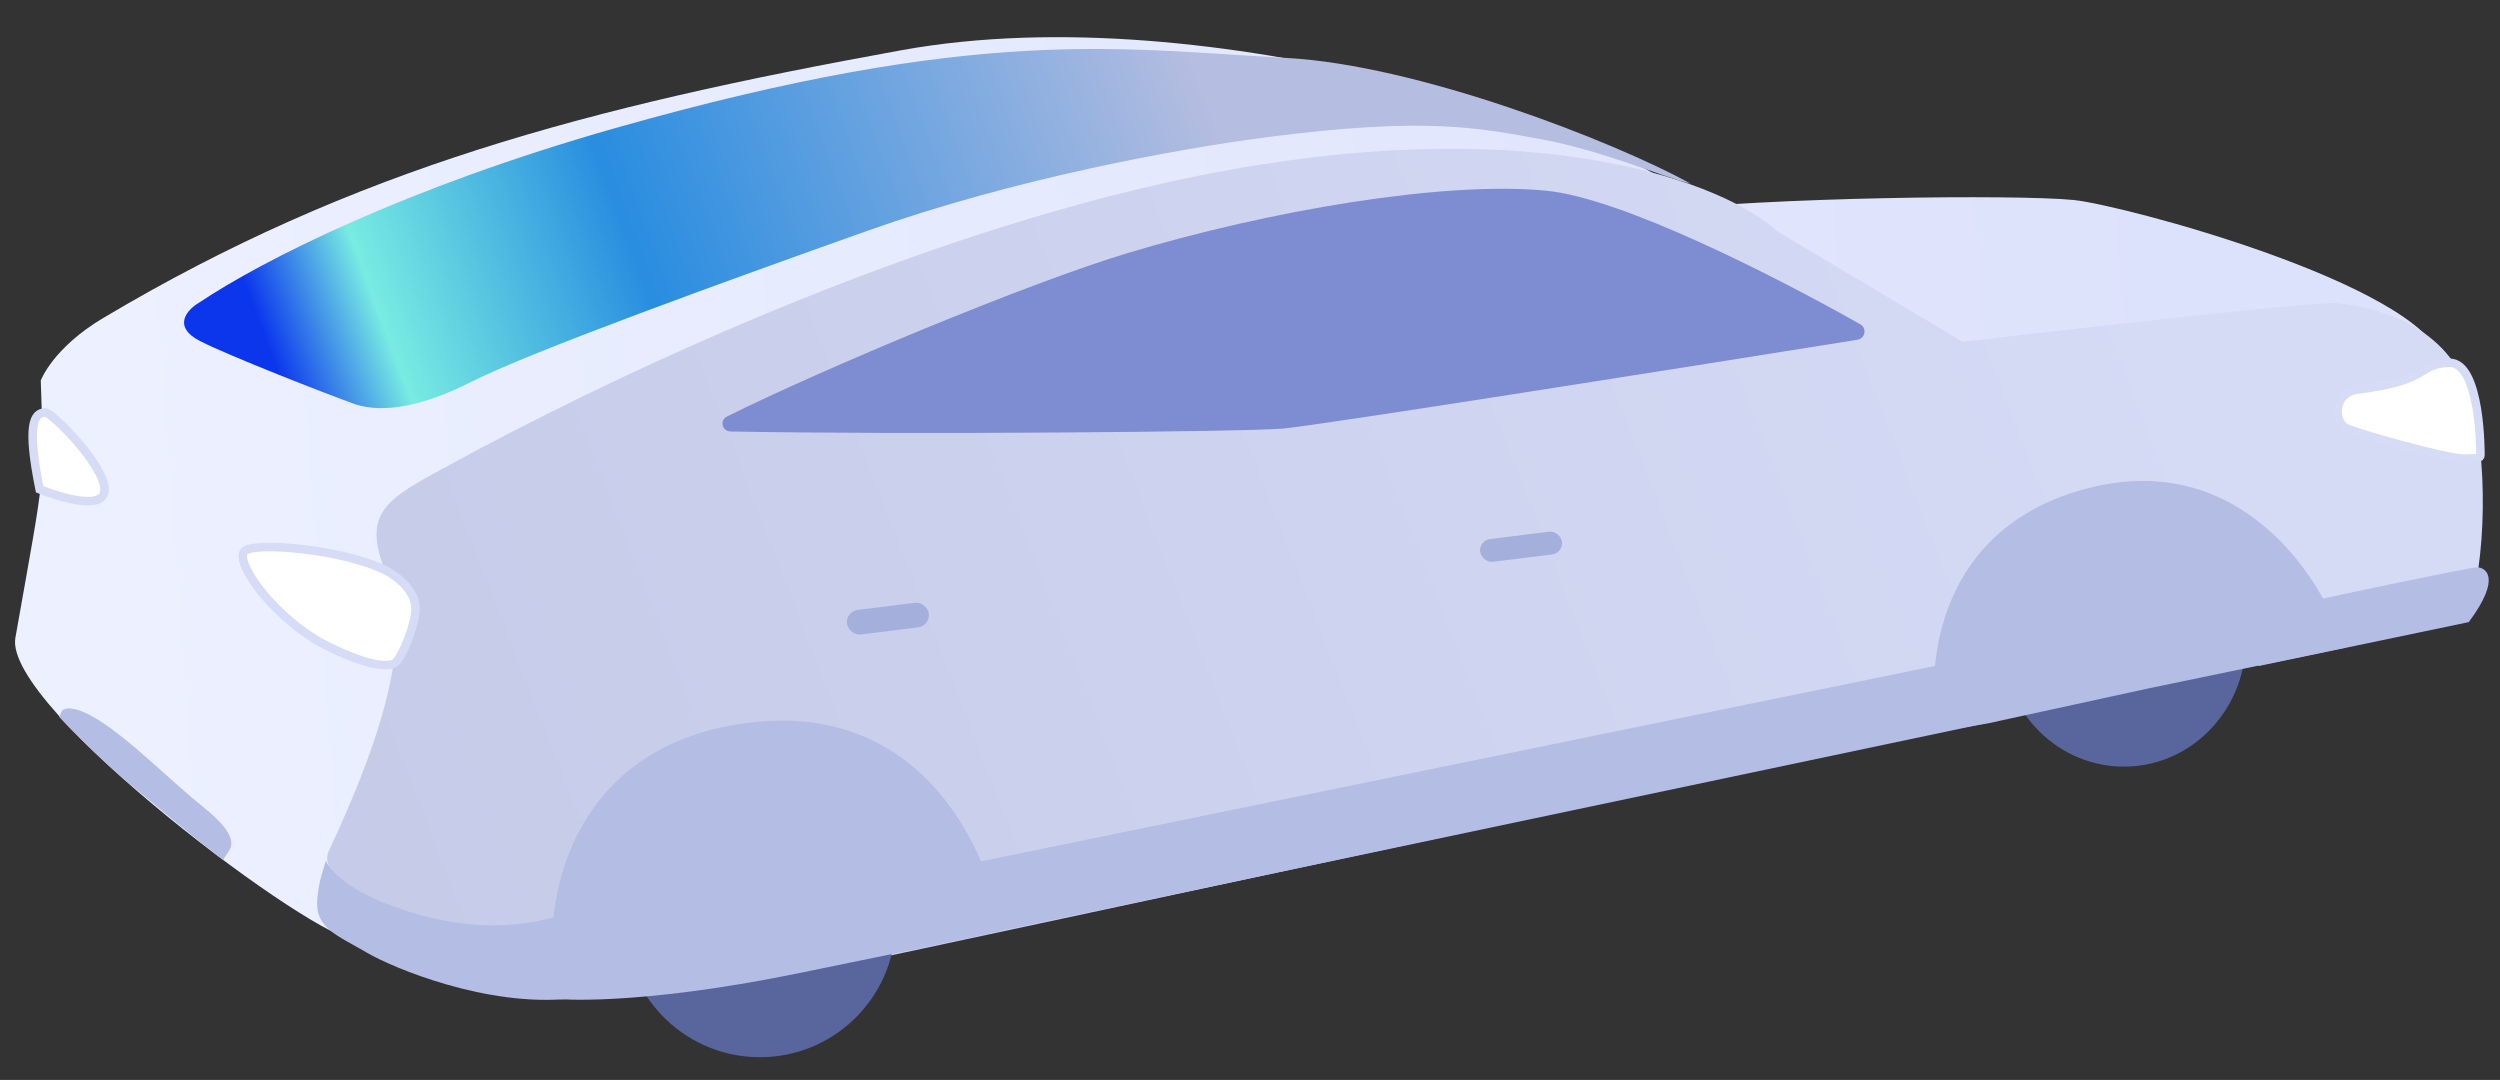
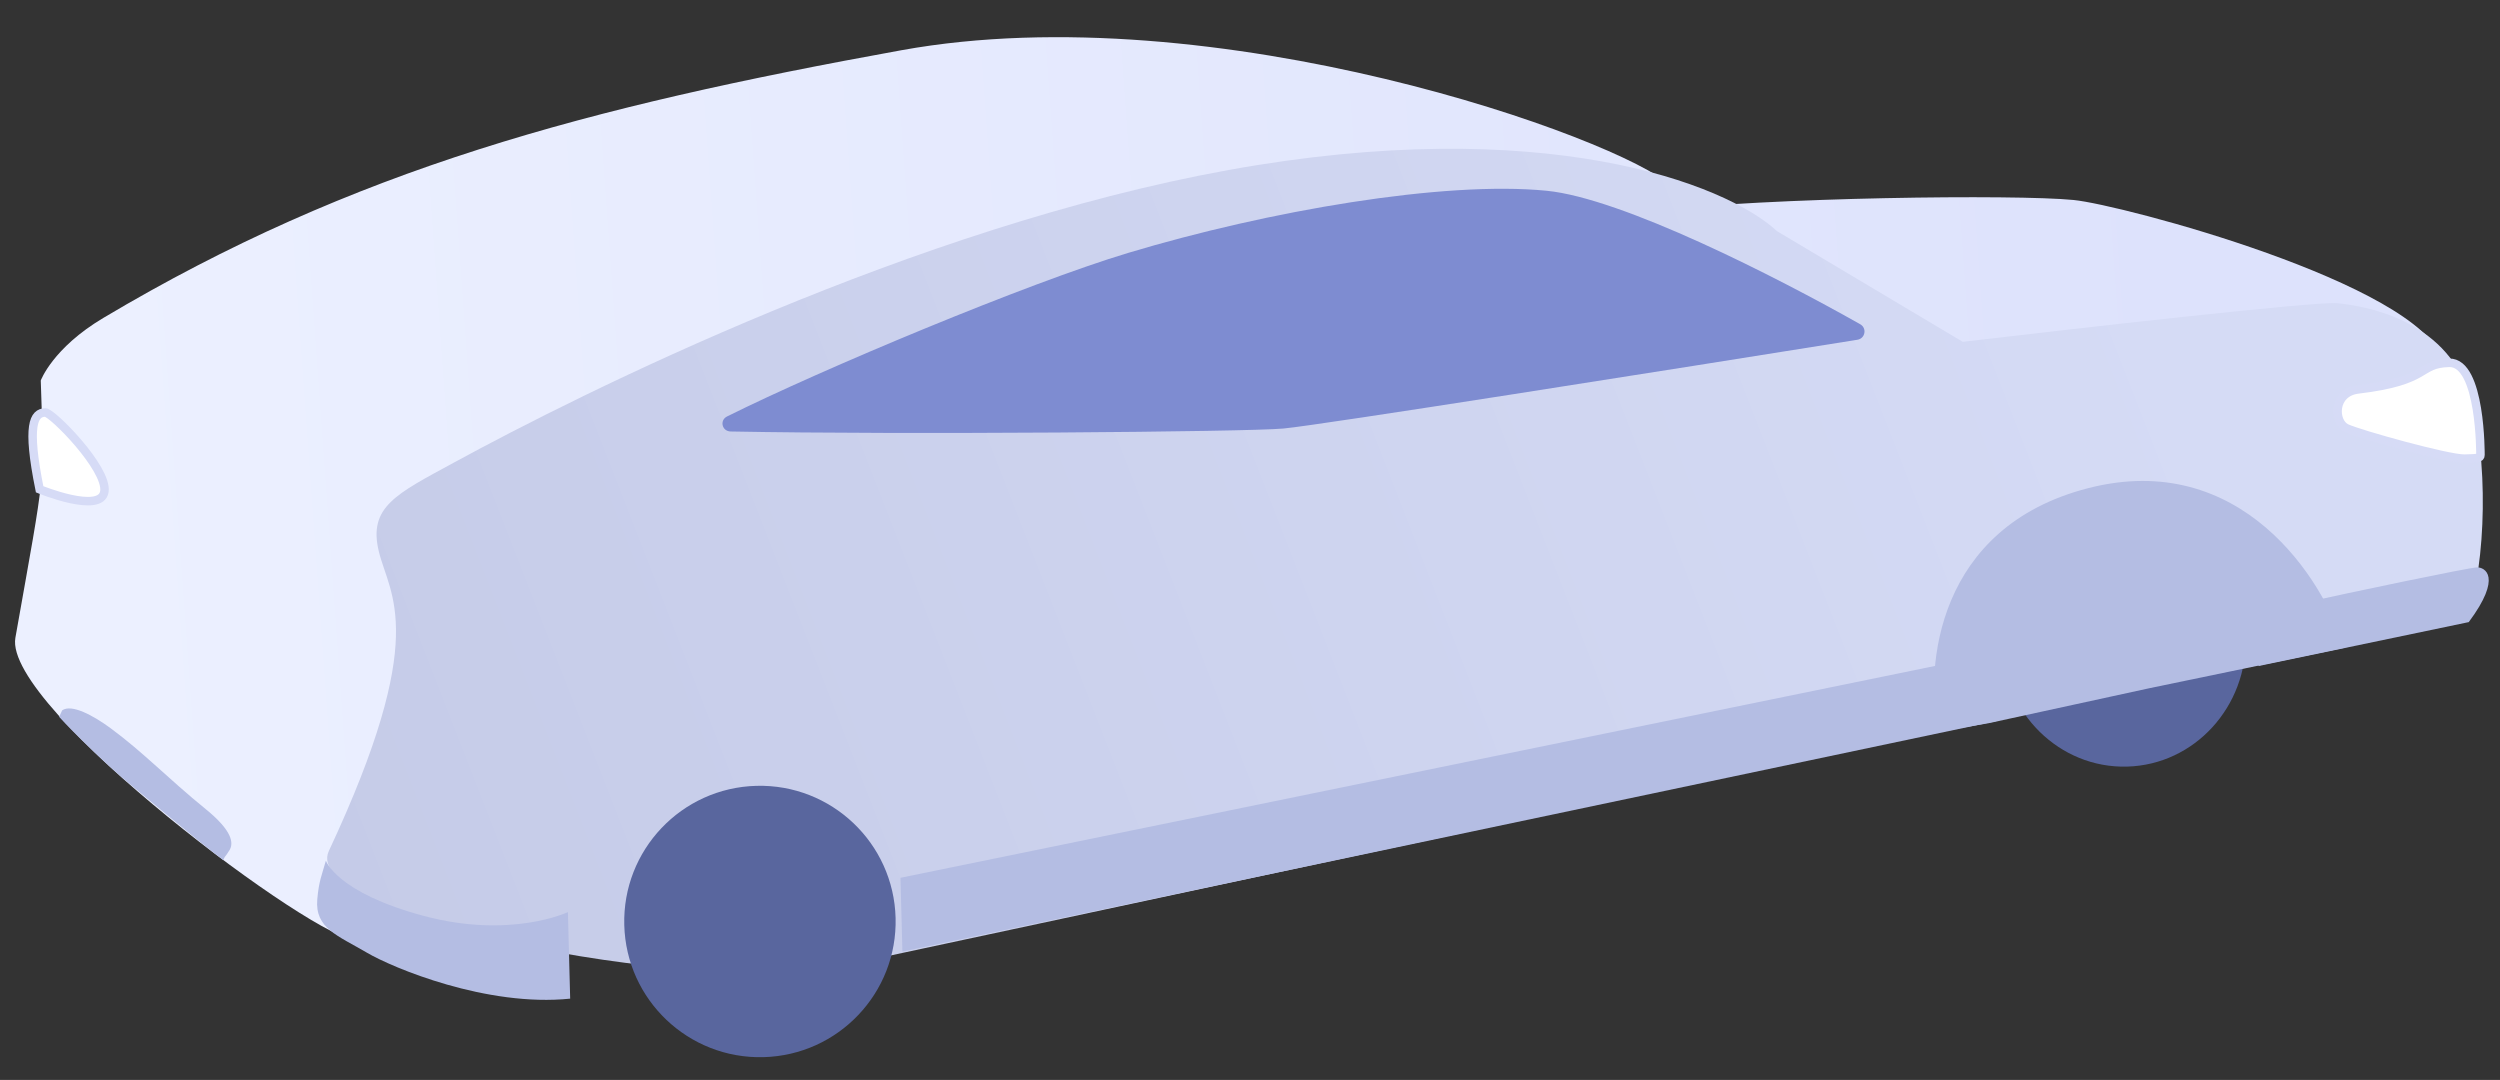
<svg xmlns="http://www.w3.org/2000/svg" width="294" height="127" viewBox="0 0 294 127" fill="none">
  <rect x="0" y="0" width="294" height="127" fill="#333333" stroke="none" />
  <path d="M106.008 5.906C69.065 12.6 41.639 19.836 12.148 37.391C6.184 40.941 4.794 44.749 4.794 44.749C5.195 57.432 5.426 54.54 1.809 75.004C0.349 83.263 37.7 111.037 41.963 110.549L257.054 61.393C257.78 55.465 289.559 49.493 287.26 42.31C284.386 33.332 249.522 24.077 243.849 23.518C237.042 22.846 208.056 23.191 194.392 24.803L196.556 21.881C190.5 16.254 142.952 -0.788 106.008 5.906Z" fill="url(#paint0_linear)" />
  <path d="M144.473 19.994C107.529 26.688 68.578 46.109 53.329 54.427C46.634 58.078 43.278 59.592 44.547 64.84C45.815 70.088 50.608 74.57 38.673 100.073C35.099 107.71 80.608 117.089 99 113.593L290.126 72.603C292.411 66.317 292.683 53.56 290.384 46.378C287.51 37.4 277.857 35.956 274.832 35.657C272.411 35.419 244.479 38.584 230.816 40.197L208.977 27.185C202.921 21.558 181.416 13.3 144.473 19.994Z" fill="url(#paint1_linear)" />
-   <path d="M151.243 6.812C166.654 7.618 189.648 16.557 198.832 21.599C195.796 20.923 188.546 17.717 181.345 16.395C173.844 15.019 167.696 13.732 149.274 16.098C138.371 17.497 119.225 21.028 102.032 27.133C84.839 33.238 62.419 41.365 55.344 44.944C49.685 47.807 45.129 48.604 41.833 47.559C38.533 46.387 26.898 41.836 23.534 40.113C20.169 38.39 22.053 36.379 23.416 35.589C30.831 30.619 47.733 22.057 72.297 15.081C115.358 2.852 131.979 5.804 151.243 6.812Z" fill="url(#paint2_linear)" />
  <path d="M181.879 22.432C190.777 23.31 208.855 32.531 218.76 38.13C219.578 38.592 219.357 39.808 218.43 39.956C196.098 43.529 155.252 49.994 150.92 50.396C146.678 50.79 106.15 51.137 85.92 50.742C84.903 50.722 84.594 49.427 85.504 48.974C96.656 43.422 120.81 33.311 132.655 29.747C149.123 24.793 169.777 21.238 181.879 22.432Z" fill="#7E8CD1" />
-   <rect x="173.896" y="63.555" width="9.699" height="2.698" rx="1.349" transform="rotate(-7.083 173.896 63.555)" fill="#A5AFDC" />
-   <rect x="99.425" y="71.903" width="9.699" height="2.917" rx="1.458" transform="rotate(-7.083 99.425 71.903)" fill="#A5AFDC" />
  <circle cx="89.368" cy="108.368" r="15.959" transform="rotate(-1.489 89.368 108.368)" fill="#59669E" />
  <ellipse cx="249.745" cy="75.263" rx="14.363" ry="14.895" transform="rotate(-1.489 249.745 75.263)" fill="#59669E" />
-   <path d="M65.006 111.836L65.53 117.481C65.53 117.481 74.606 118.376 93.743 114.484C112.879 110.591 117.753 109.464 117.753 109.464C116.417 100.385 108.727 82.767 88.654 84.921C68.581 87.076 64.512 103.416 65.006 111.836Z" fill="#B4BDE3" />
  <path d="M227.92 86.068L233.867 85.048L252.806 80.926L275.693 76.182C273.278 68.052 263.458 52.809 245.577 57.406C227.695 62.004 226.355 78.43 227.92 86.068Z" fill="#B4BDE3" />
  <path d="M106.123 111.899L234.801 84.789L234.595 76.873L105.897 103.229L106.123 111.899Z" fill="#B4BDE3" />
  <path d="M49.81 107.704C60.066 110.456 66.787 107.263 66.787 107.263L67.052 117.441C57.271 118.45 46.198 113.834 43.133 112.027C39.685 109.996 37.023 109.169 37.312 105.766C37.496 103.599 37.865 102.86 38.325 101.213C38.325 101.213 39.554 104.953 49.81 107.704Z" fill="#B4BDE3" />
  <path d="M291.29 66.724C290.385 66.747 276.528 69.622 270.278 71.042L265.564 78.331L290.325 73.161C294.335 67.776 292.194 66.7 291.29 66.724Z" fill="#B4BDE3" />
  <path d="M277.333 45.792C285.909 44.774 284.26 42.765 288.024 42.667C291.788 42.569 291.701 53.511 291.701 53.511C291.71 53.888 291.333 53.897 289.826 53.937C287.941 53.986 277.47 51.07 275.943 50.355C274.415 49.64 274.314 46.151 277.333 45.792Z" fill="white" stroke="#D6DBF6" />
  <path d="M7.311 83.536L6.954 84.3C8.507 86.02 12.765 90.184 15.462 92.377C17.448 93.992 23.175 98.841 26.253 101.15C26.61 100.386 26.252 101.15 26.977 99.999C27.498 99.172 27.358 97.726 24.211 95.168C19.715 91.512 16.87 88.485 13.024 85.651C10.988 84.15 8.422 82.753 7.311 83.536Z" fill="#B4BDE3" />
-   <path d="M28.705 64.874C29.578 63.645 40.391 64.57 45.36 67.082C46.387 67.601 48.811 69.255 48.87 71.517C48.916 73.275 47.264 77.468 46.398 77.994C45.531 78.519 43.009 78.233 38.423 75.938C32.69 73.069 27.613 66.412 28.705 64.874Z" fill="white" stroke="#D6DBF6" />
  <path d="M5.321 48.508C6.121 48.487 12.655 55.079 12.278 57.793C11.901 60.508 4.66 57.541 4.66 57.541C3.118 49.917 3.978 48.542 5.321 48.508Z" fill="white" stroke="#D6DBF6" />
  <defs>
    <linearGradient id="paint0_linear" x1="10.776" y1="42.708" x2="257.01" y2="24.99" gradientUnits="userSpaceOnUse">
      <stop stop-color="#ECF0FF" />
      <stop offset="1" stop-color="#DDE2FC" />
    </linearGradient>
    <linearGradient id="paint1_linear" x1="257.094" y1="42.717" x2="19.596" y2="135.272" gradientUnits="userSpaceOnUse">
      <stop stop-color="#D5DBF5" />
      <stop offset="1" stop-color="#C3C9E6" />
    </linearGradient>
    <linearGradient id="paint2_linear" x1="139.356" y1="5.004" x2="32.889" y2="44.49" gradientUnits="userSpaceOnUse">
      <stop stop-color="#B5BDE0" />
      <stop offset="0.609" stop-color="#298DE0" />
      <stop offset="0.88" stop-color="#78EBE2" />
      <stop offset="1" stop-color="#0B36EC" />
    </linearGradient>
  </defs>
</svg>